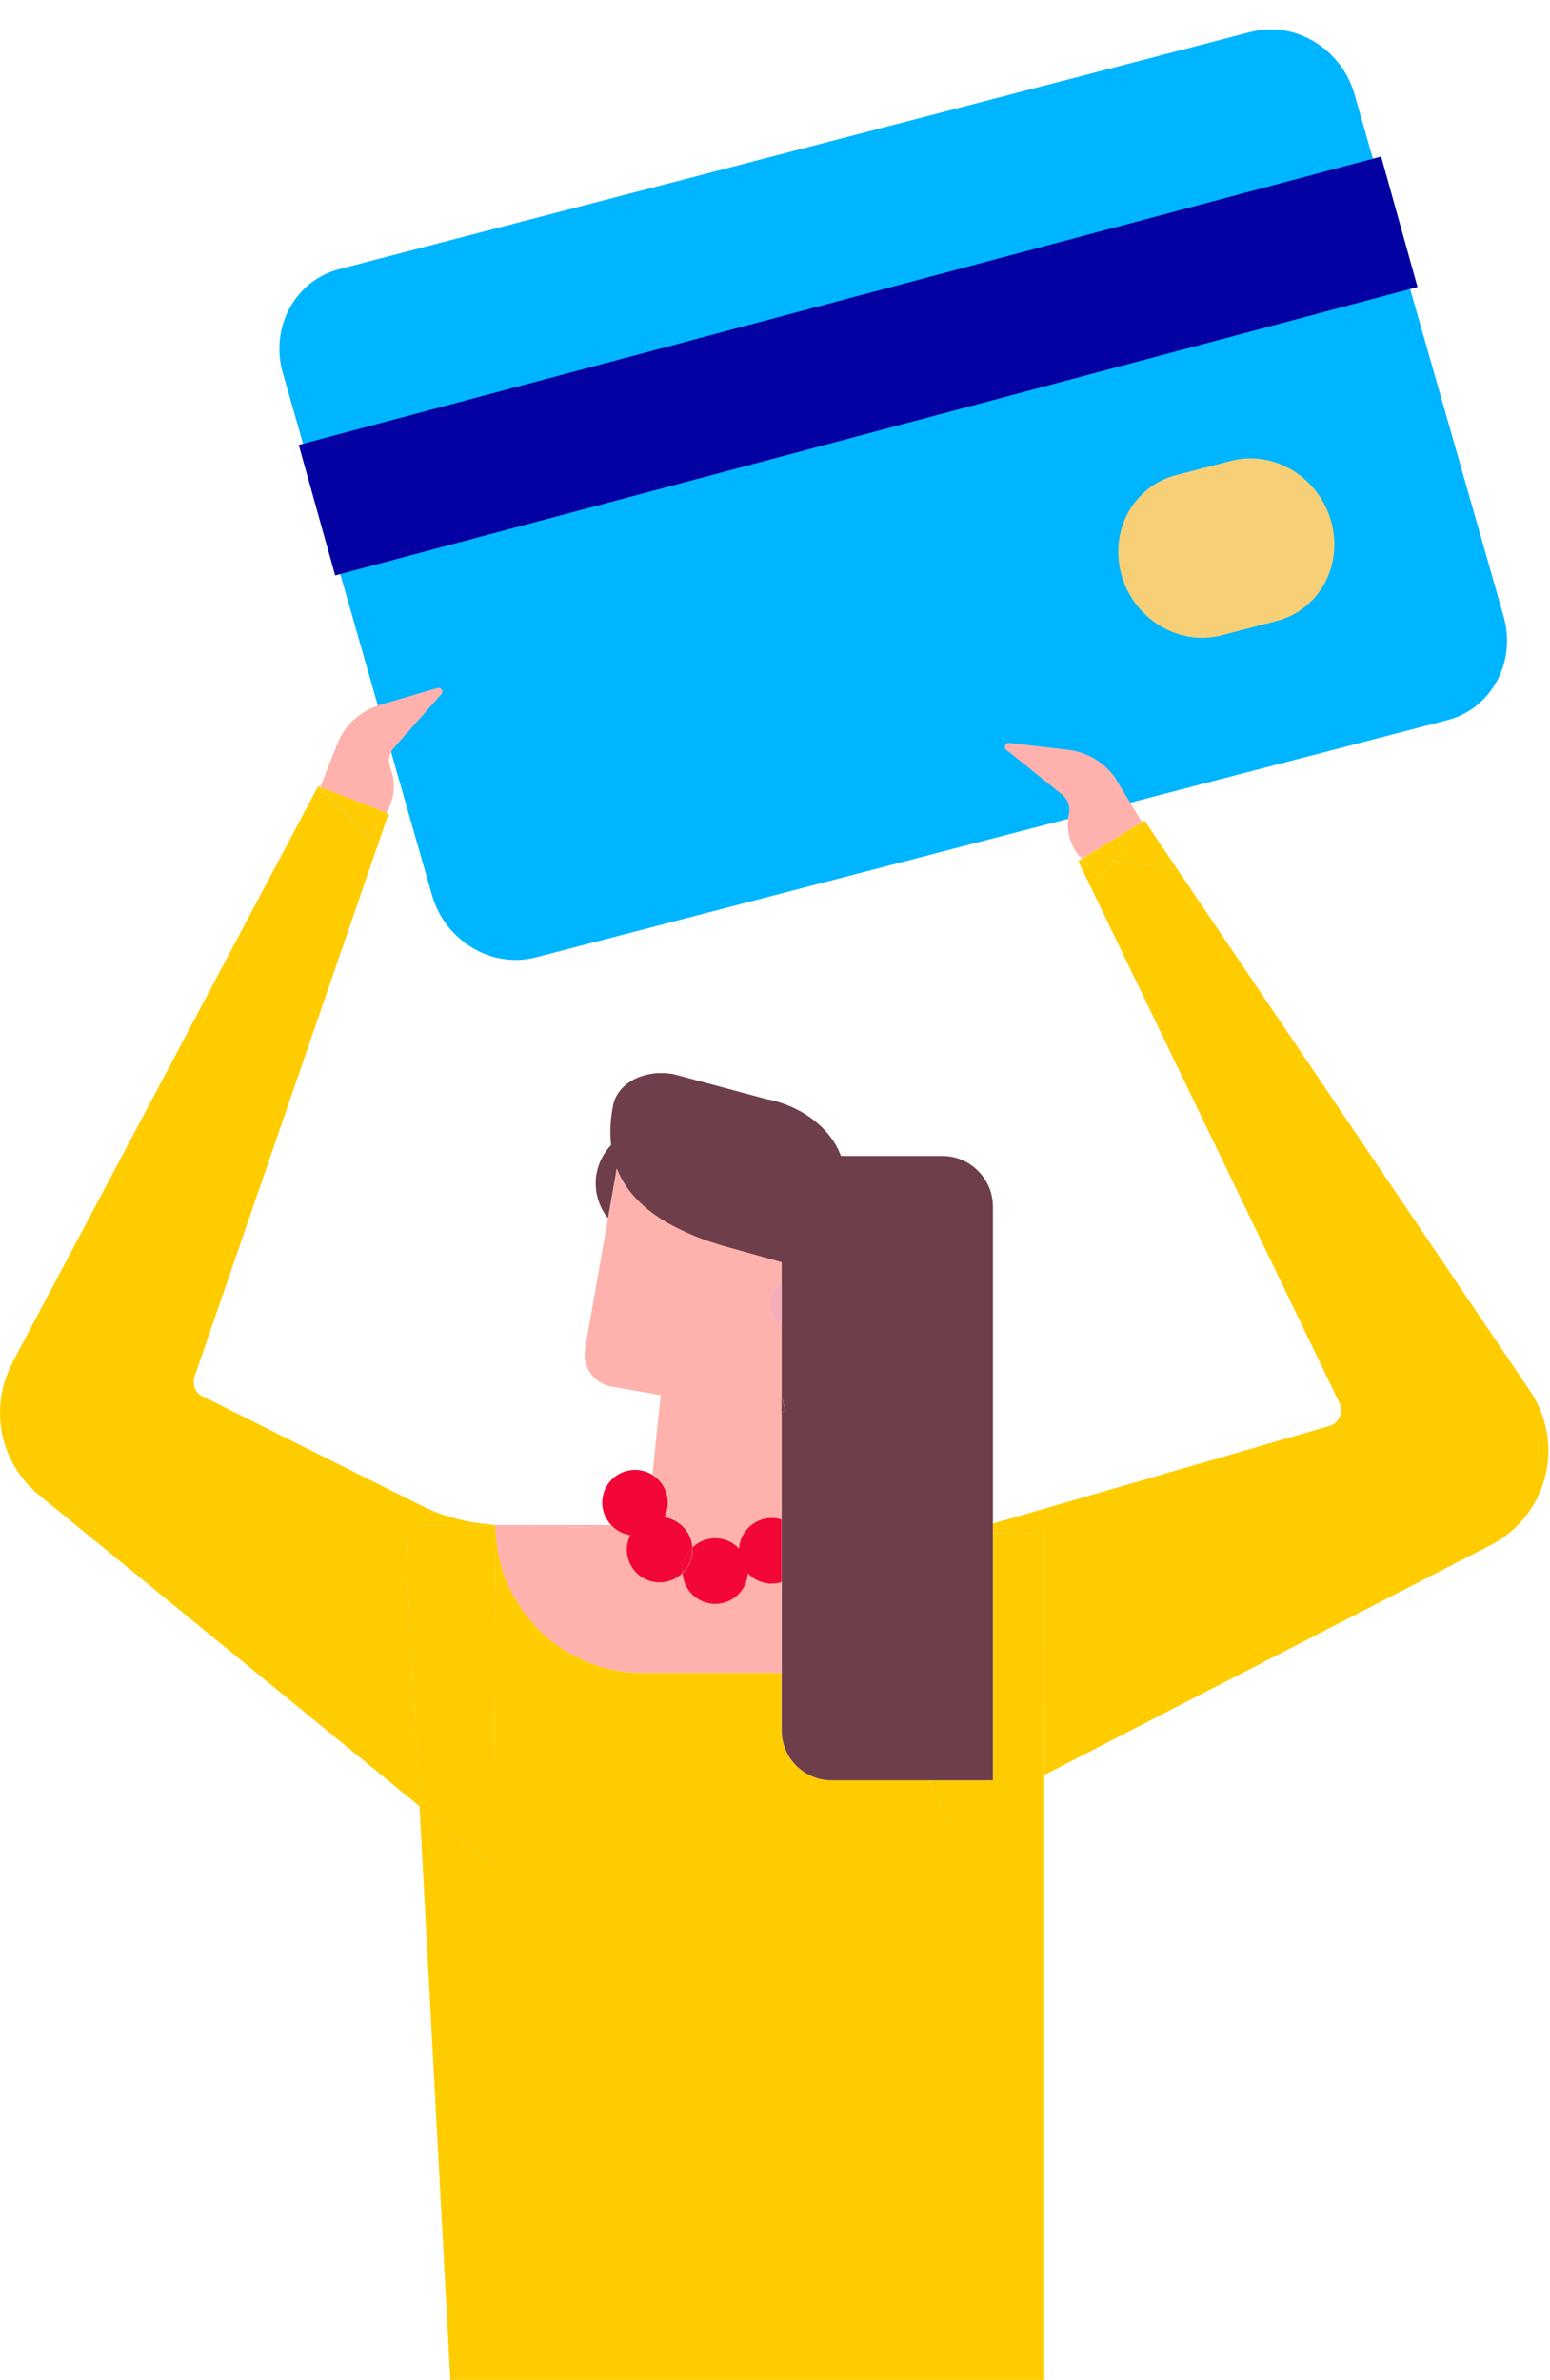
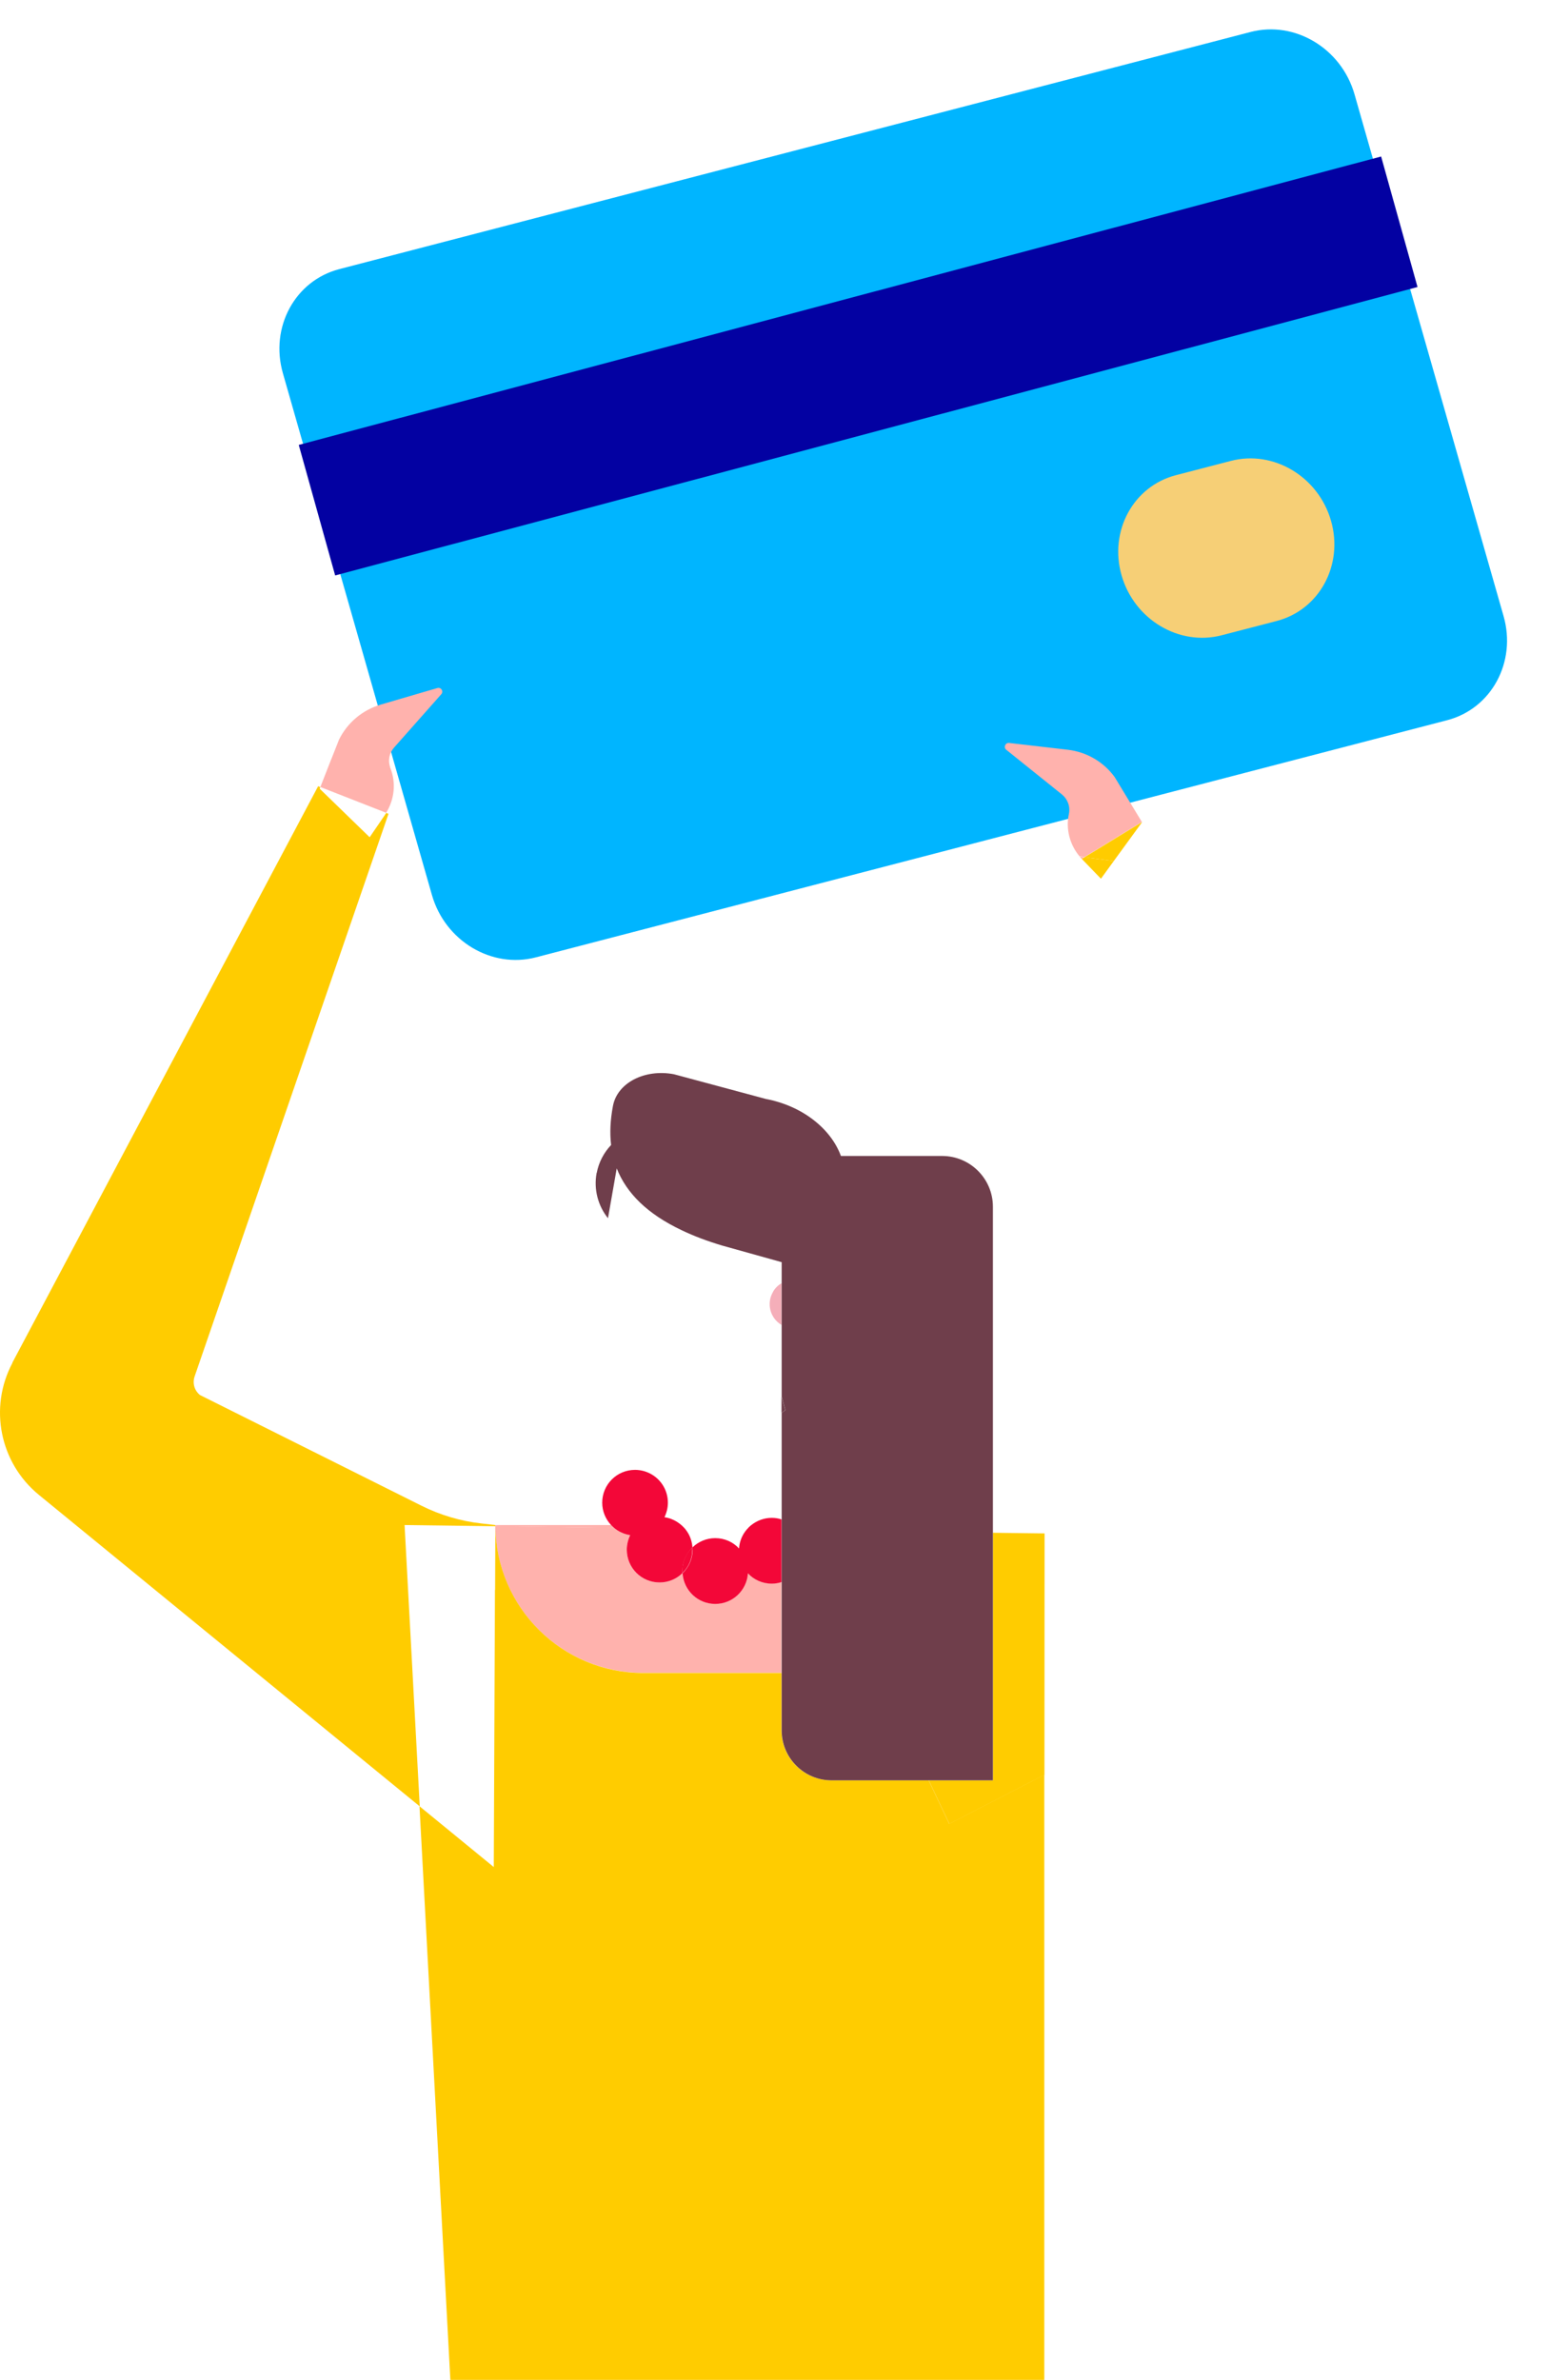
<svg xmlns="http://www.w3.org/2000/svg" width="183" height="281" viewBox="0 0 183 281" fill="none">
  <path d="M147.649 3.775L40.058 31.776C34.83 33.136 31.848 38.64 33.399 44.068L50.995 105.673C52.545 111.101 58.04 114.398 63.268 113.038L170.859 85.037C176.087 83.676 179.069 78.173 177.518 72.745L159.922 11.14C158.372 5.712 152.877 2.415 147.649 3.775Z" fill="#00B5FF" />
  <path d="M163.061 18.479L35.272 52.534L39.571 67.945L167.359 33.89L163.061 18.479Z" fill="#0301A2" />
  <path d="M145.329 54.418L138.832 56.107C133.796 57.417 130.924 62.709 132.416 67.929C133.909 73.149 139.201 76.319 144.236 75.01L150.733 73.321C155.769 72.011 158.641 66.719 157.149 61.499C155.657 56.279 150.365 53.109 145.329 54.418Z" fill="#F6CF76" />
  <path d="M39.104 89.669L40.03 87.322C41.019 85.329 42.794 83.832 44.941 83.198L51.643 81.237C52.075 81.114 52.4 81.623 52.106 81.963L46.516 88.279C45.96 88.912 45.79 89.777 46.053 90.564C46.053 90.595 46.068 90.642 46.084 90.672C46.779 92.418 46.578 94.379 45.589 95.969L37.822 92.927L39.104 89.653V89.669Z" fill="#FFB2AD" />
-   <path d="M45.465 96.201L43.659 98.841L37.76 93.112L37.837 92.927L45.605 95.969C45.605 95.969 45.512 96.123 45.465 96.201Z" fill="#FFCC00" />
-   <path d="M58.483 180.207L58.453 187.728L58.329 220.466L49.542 213.285L47.766 180.068L58.483 180.207Z" fill="#FFCC00" />
  <path d="M72.15 180.068C72.258 180.176 72.366 180.285 72.49 180.393L58.499 180.207C58.499 180.207 58.499 180.115 58.499 180.068H72.165H72.15Z" fill="#FFB2AD" />
  <path d="M74.405 181.257C74.142 181.782 74.003 182.354 74.003 182.972C74.003 185.118 75.733 186.848 77.879 186.848C78.929 186.848 79.871 186.431 80.566 185.751C80.705 187.774 82.373 189.365 84.427 189.365C86.481 189.365 88.148 187.774 88.287 185.751C88.998 186.508 89.986 186.971 91.098 186.971C91.499 186.971 91.901 186.909 92.256 186.786V197.518H75.933C66.328 197.518 58.545 189.782 58.468 180.192L72.459 180.377C72.999 180.825 73.648 181.134 74.374 181.242L74.405 181.257Z" fill="#FFB2AD" />
  <path d="M128.036 101.219L127.712 101.42C127.635 101.327 127.557 101.235 127.48 101.142L128.036 101.219Z" fill="#FFB2AD" />
  <path d="M127.48 101.142C126.306 99.752 125.812 97.899 126.198 96.108C126.384 95.243 126.059 94.363 125.38 93.807L118.801 88.526C118.446 88.248 118.693 87.676 119.141 87.723L126.075 88.526C128.283 88.788 130.291 89.946 131.603 91.753L134.815 97.05L128.051 101.188L127.495 101.111L127.48 101.142Z" fill="#FFB2AD" />
  <path d="M1.455 160.904L37.559 92.834L37.822 92.942L37.744 93.127L43.643 98.856L45.45 96.216C45.45 96.216 45.543 96.061 45.589 95.984L45.867 96.092L22.981 162.51C22.703 163.313 22.951 164.193 23.614 164.718L49.758 177.783C51.982 178.895 54.376 179.605 56.846 179.883L58.483 180.068V180.207L47.766 180.068L49.558 213.285L4.605 176.516C-0.028 172.733 -1.34 166.201 1.47 160.92L1.455 160.904Z" fill="#FFCC00" />
  <path d="M58.453 187.728L58.484 180.208C58.561 189.782 66.344 197.534 75.949 197.534H92.272V204.313C92.272 207.571 94.912 210.212 98.171 210.212H109.644L112.069 215.339L123.295 209.548V281H53.171L49.527 213.27L58.298 220.45L58.437 187.713L58.453 187.728Z" fill="#FFCC00" />
-   <path d="M117.226 180.979V179.898L157.238 168.285C158.211 167.791 158.597 166.602 158.133 165.629L127.31 101.682L127.727 101.435C127.727 101.435 127.743 101.466 127.758 101.466L129.982 103.767L131.495 101.682L139.016 102.655L180.648 164.239C184.864 170.478 182.687 178.987 176 182.43L123.326 209.563V181.056L117.226 180.979Z" fill="#FFCC00" />
-   <path d="M134.815 97.113L134.8 97.082L135.124 96.881L139.016 102.657L131.495 101.668L134.815 97.113Z" fill="#FFCC00" />
  <path d="M109.66 210.227H117.227V180.979L123.326 181.056L123.311 209.563L112.084 215.354L109.66 210.227Z" fill="#FFCC00" />
  <path d="M131.495 101.668L129.982 103.753L127.758 101.452C127.758 101.452 127.743 101.421 127.727 101.421L128.052 101.22L131.511 101.668H131.495Z" fill="#FFCC00" />
  <path d="M134.8 97.081L134.815 97.112L131.495 101.667L128.036 101.22L134.8 97.081Z" fill="#FFCC00" />
  <path d="M91.268 152.519C91.515 152.087 91.87 151.747 92.272 151.515V156.441C90.913 155.638 90.465 153.893 91.268 152.534V152.519Z" fill="#F5AEB9" />
-   <path d="M69.062 159.298L71.795 143.809L72.83 137.926C73.972 140.86 76.443 143.3 80.474 145.215C81.879 145.879 83.469 146.496 85.276 147.037L92.302 148.998V151.484C91.901 151.716 91.546 152.056 91.299 152.488C90.496 153.847 90.944 155.592 92.302 156.395V179.373C91.932 179.25 91.546 179.188 91.144 179.188C90.233 179.188 89.399 179.512 88.735 180.037C88.534 180.192 88.349 180.377 88.195 180.562C88.071 180.701 87.963 180.856 87.855 181.026C87.531 181.551 87.33 182.153 87.284 182.801C86.573 182.045 85.585 181.581 84.473 181.581C83.423 181.581 82.481 181.998 81.786 182.678C81.74 182.076 81.57 181.52 81.292 181.026C81.184 180.825 81.06 180.639 80.906 180.47C80.782 180.315 80.628 180.176 80.474 180.037C79.933 179.559 79.238 179.219 78.481 179.111C78.744 178.586 78.883 178.014 78.883 177.397C78.883 176.007 78.142 174.787 77.03 174.092L78.003 164.734L72.196 163.715C70.112 163.344 68.707 161.352 69.077 159.267L69.062 159.298Z" fill="#FFB2AD" />
  <path d="M81.755 182.972C81.755 182.879 81.755 182.802 81.755 182.709C82.45 182.03 83.408 181.613 84.442 181.613C85.554 181.613 86.558 182.076 87.253 182.833C87.577 183.172 87.84 183.589 88.025 184.037C88.21 184.485 88.303 184.979 88.303 185.489C88.303 184.979 88.195 184.485 88.025 184.037C87.84 183.589 87.577 183.188 87.253 182.833C87.299 182.184 87.5 181.582 87.824 181.057C87.917 180.902 88.041 180.748 88.164 180.594C88.334 180.393 88.504 180.223 88.704 180.069C89.369 179.544 90.202 179.219 91.114 179.219C91.515 179.219 91.917 179.281 92.272 179.405V186.801C91.901 186.925 91.515 186.987 91.114 186.987C90.002 186.987 88.998 186.523 88.303 185.767C88.164 187.79 86.496 189.38 84.442 189.38C82.389 189.38 80.721 187.79 80.582 185.767C81.308 185.056 81.771 184.084 81.771 182.987L81.755 182.972Z" fill="#F30738" />
  <path d="M81.74 182.709C81.74 182.802 81.74 182.879 81.74 182.972C81.74 184.068 81.292 185.056 80.551 185.751C80.551 185.658 80.551 185.581 80.551 185.489C80.551 184.392 80.999 183.404 81.74 182.709Z" fill="#F30738" />
  <path d="M74.976 173.552C75.717 173.552 76.412 173.768 76.999 174.124C78.111 174.803 78.852 176.023 78.852 177.428C78.852 178.046 78.697 178.633 78.45 179.142C79.207 179.25 79.886 179.59 80.442 180.069C80.597 180.208 80.736 180.347 80.875 180.501C81.014 180.671 81.137 180.857 81.261 181.057C81.539 181.551 81.709 182.107 81.755 182.71C81.029 183.42 80.566 184.393 80.566 185.489C80.566 185.582 80.566 185.659 80.566 185.752C79.871 186.431 78.913 186.848 77.879 186.848C75.732 186.848 74.003 185.119 74.003 182.972C74.003 182.354 74.157 181.768 74.404 181.258C73.678 181.15 73.014 180.841 72.489 180.393C72.366 180.285 72.258 180.177 72.15 180.069C71.501 179.374 71.1 178.447 71.1 177.428C71.1 175.282 72.829 173.552 74.976 173.552Z" fill="#F30738" />
  <path d="M92.271 164.888L92.704 166.494C92.565 166.618 92.426 166.726 92.271 166.803V164.873V164.888Z" fill="#6F3E4B" />
  <path d="M70.451 138.497C70.698 137.215 71.301 136.088 72.15 135.192C71.98 133.756 72.058 132.227 72.366 130.591C72.876 127.857 76.103 126.19 79.562 126.838L90.419 129.757C94.742 130.575 98.109 133.278 99.282 136.49H111.235C114.54 136.49 117.227 139.177 117.227 142.481V180.964V210.212H98.186C94.928 210.212 92.287 207.571 92.287 204.313V166.803C92.442 166.71 92.596 166.618 92.719 166.494L92.287 164.888V149.029L85.261 147.068C83.454 146.527 81.864 145.925 80.458 145.245C76.428 143.331 73.972 140.891 72.814 137.957L71.78 143.84C70.621 142.389 70.081 140.474 70.436 138.513L70.451 138.497ZM93.646 156.812C93.646 156.812 93.615 156.812 93.6 156.812C93.615 156.812 93.63 156.812 93.646 156.812Z" fill="#6F3E4B" />
</svg>